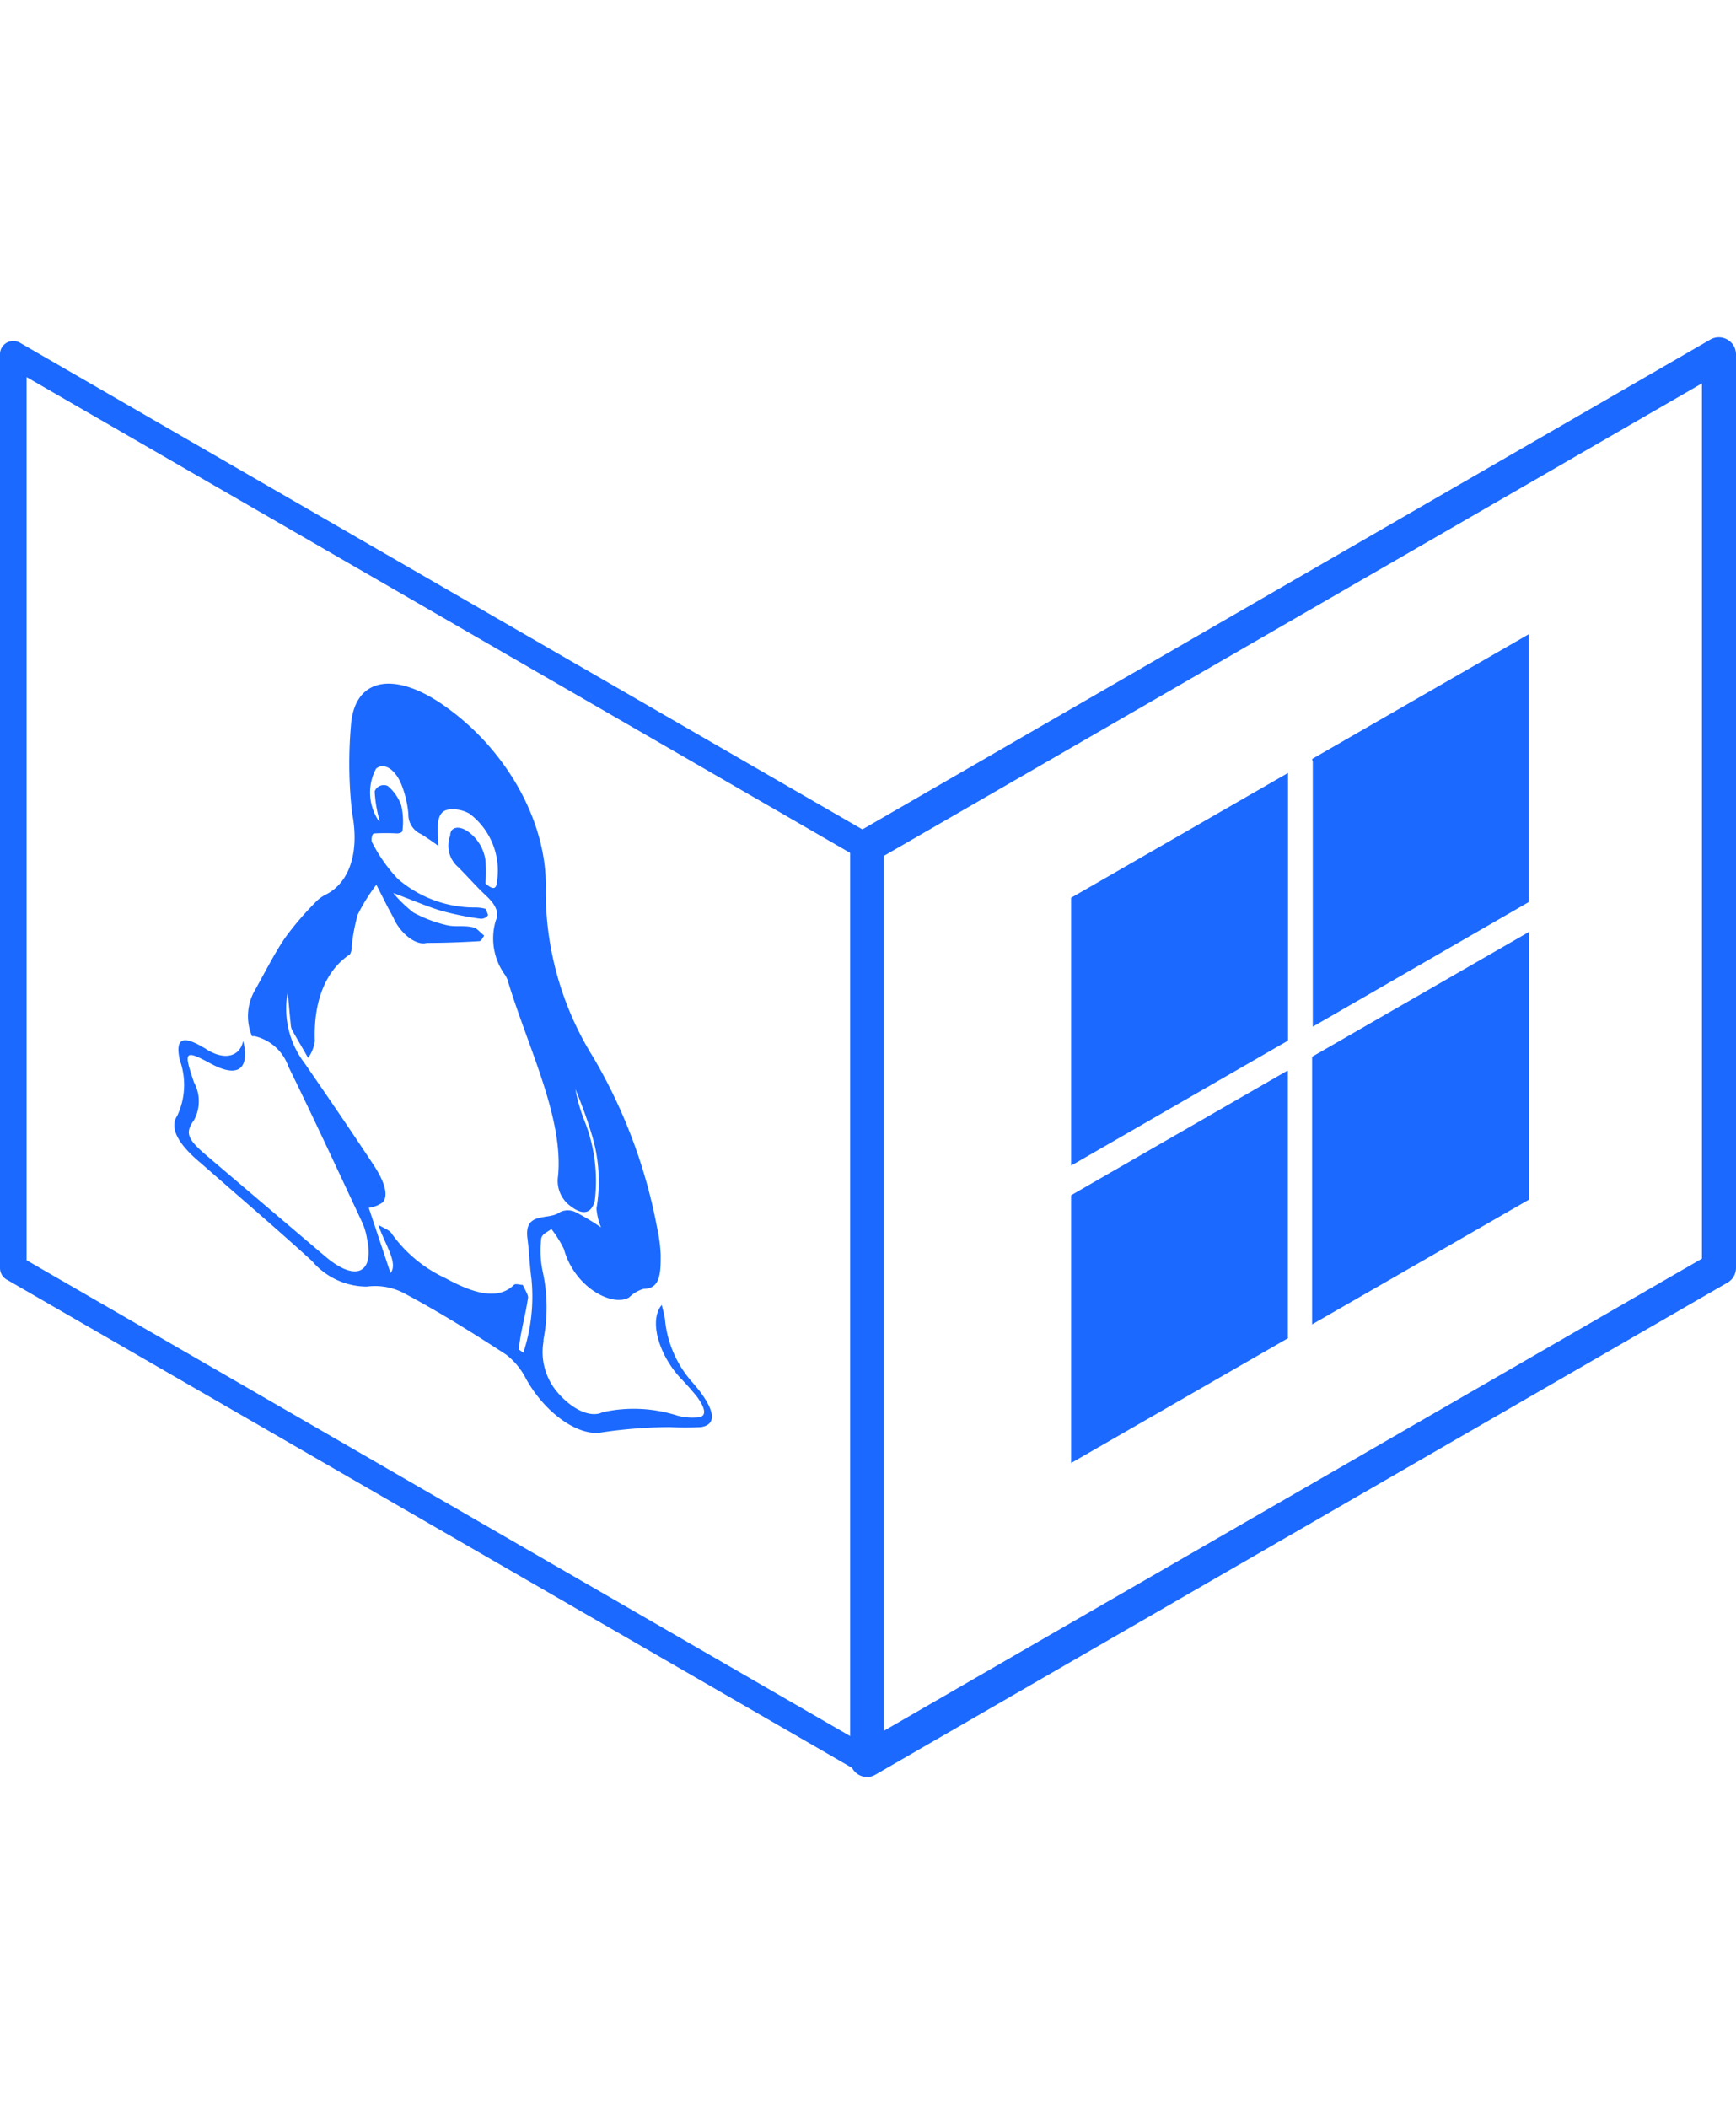
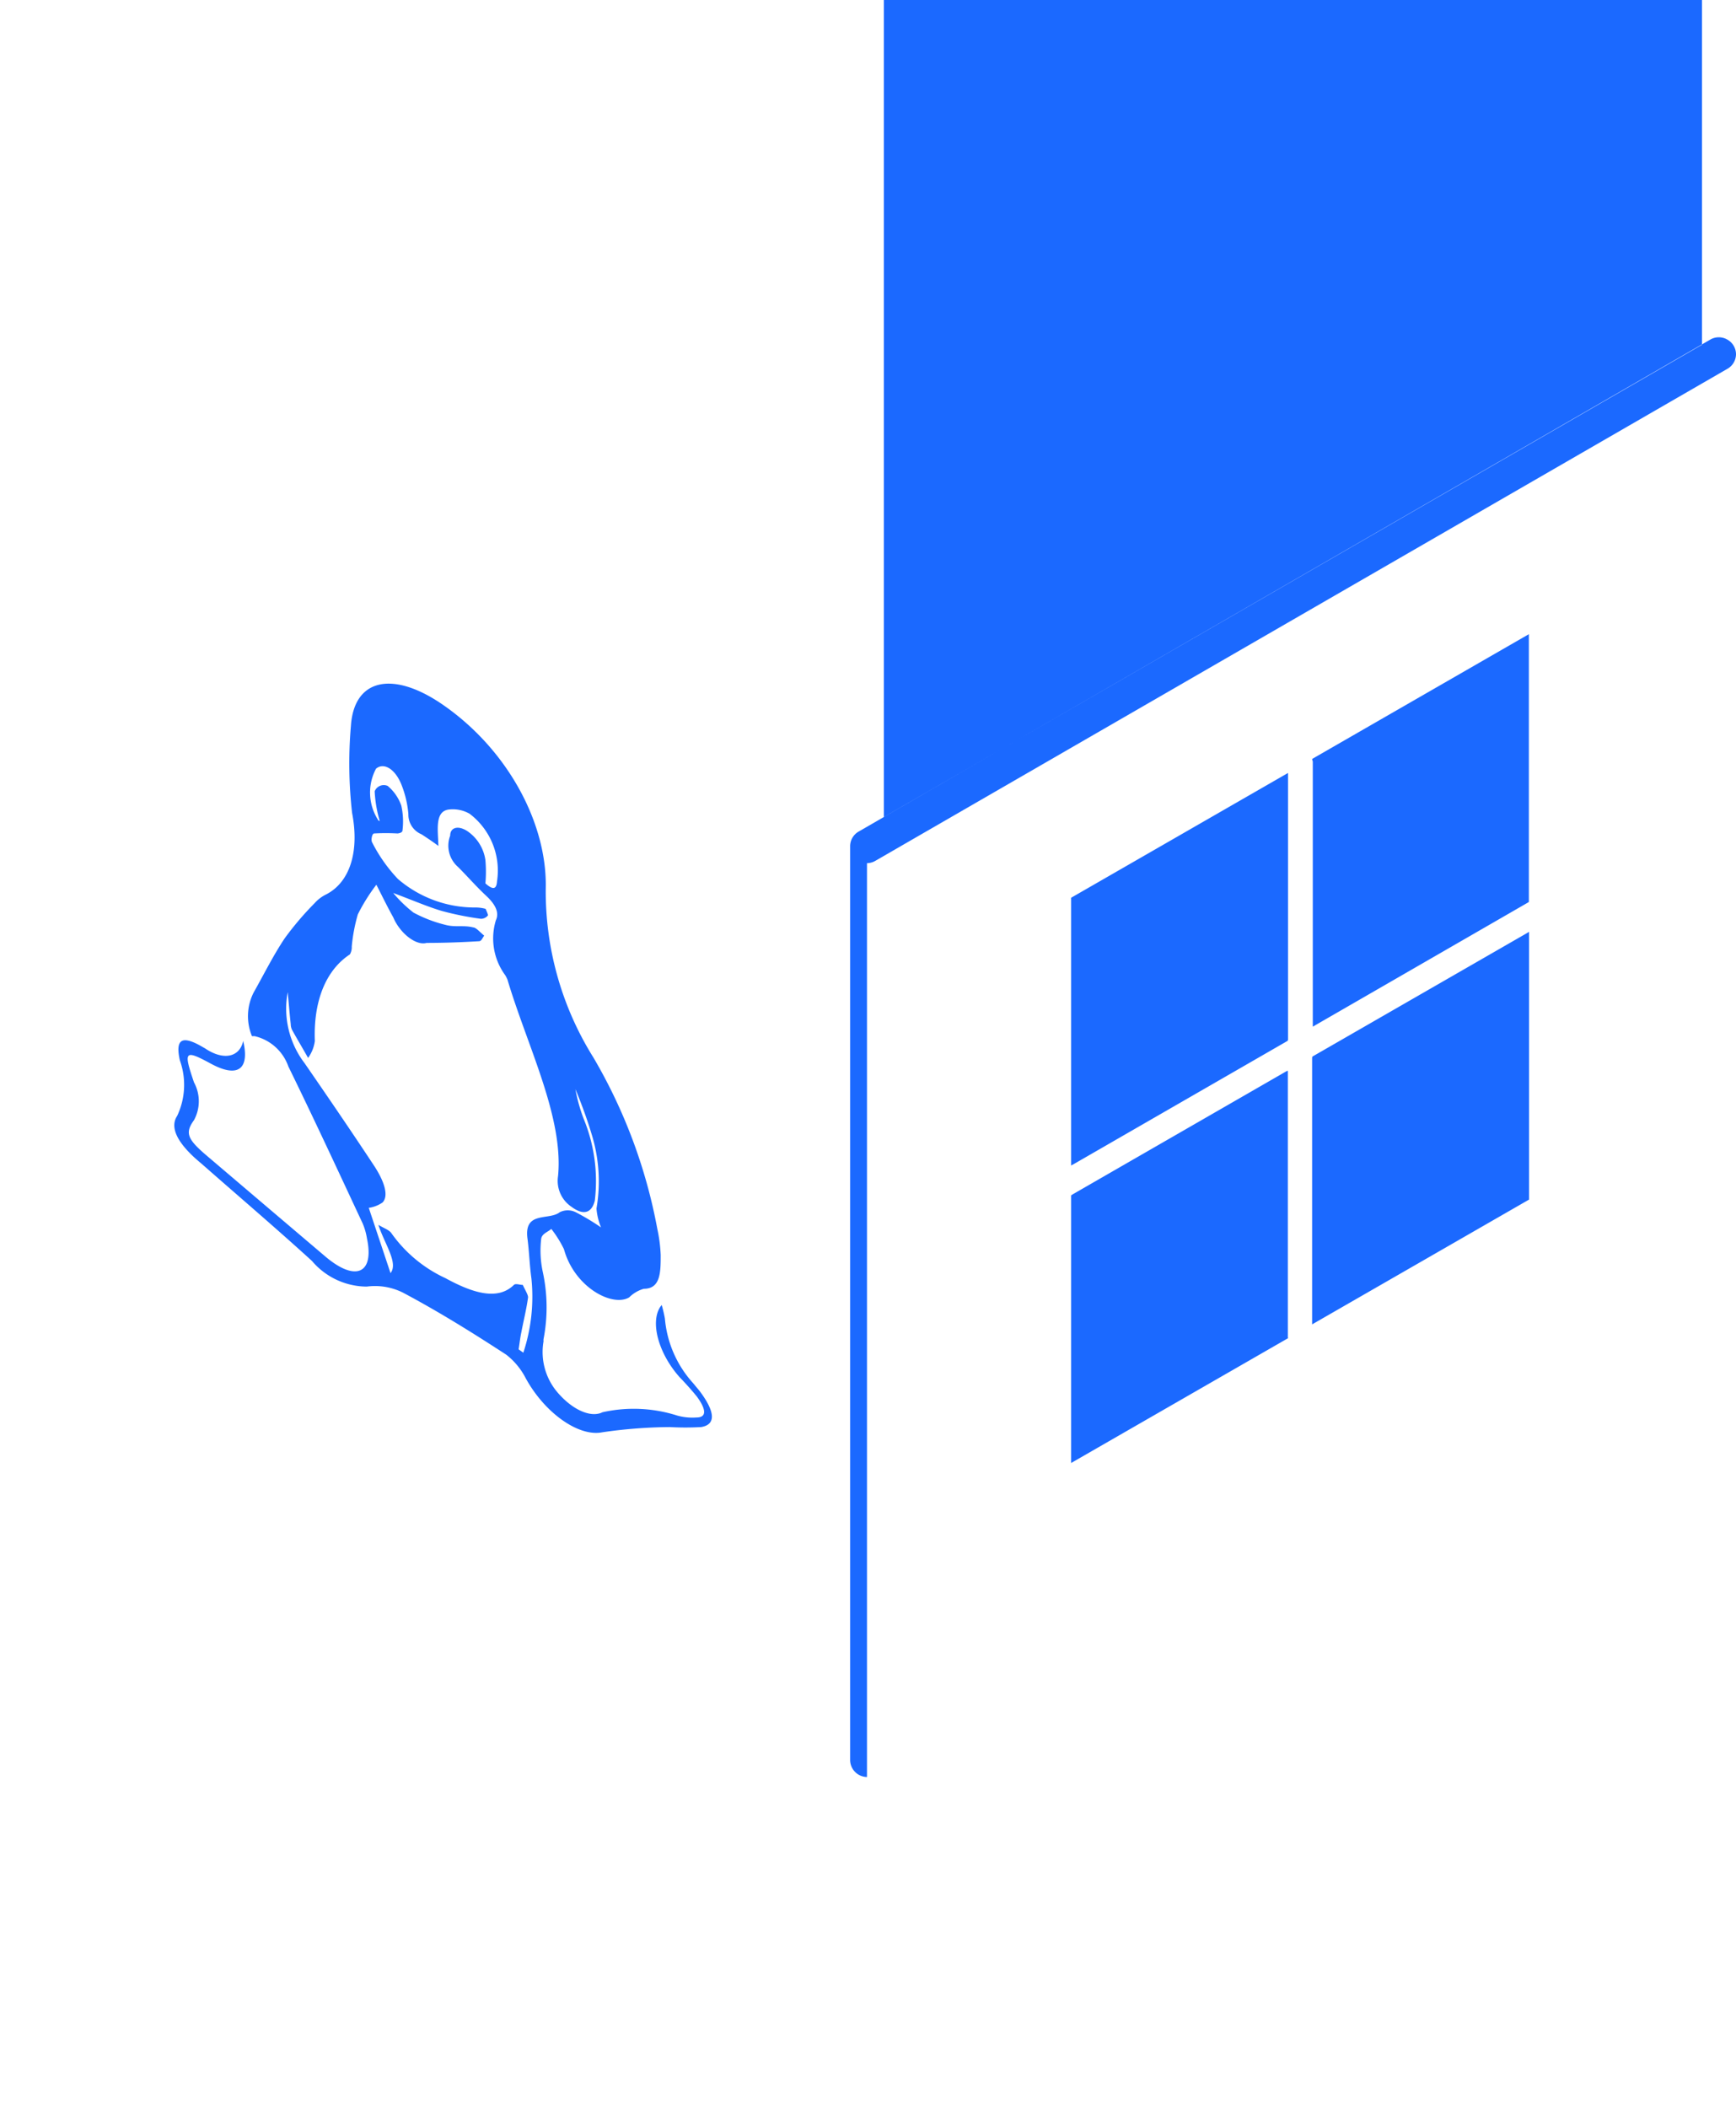
<svg xmlns="http://www.w3.org/2000/svg" width="103" height="125" fill="none" viewBox="0 0 103 125">
-   <path fill="#1b69ff" d="M51.44 105.374a1.014 1.014 0 0 1-1-1v-54.2a1 1 0 0 1 .5-.86l50.54-29.18a1 1 0 0 1 1 0 1 1 0 0 1 .52.87v54.19a1 1 0 0 1-.5.86l-50.56 29.18a1 1 0 0 1-.5.14m1-54.62v51.88l48.54-28v-51.9z" />
-   <path fill="#1b69ff" fill-rule="evenodd" d="M1.58 22.363v52.37l48.96 28.27v-52.37zm49.75 82.8a.9.9 0 0 1-.39-.11L.39 75.873a.79.79 0 0 1-.39-.68v-54.19a.78.78 0 0 1 .78-.78.8.8 0 0 1 .4.1l50.54 29.18a.79.79 0 0 1 .39.68v54.19a.8.8 0 0 1-.39.68.9.9 0 0 1-.39.11" clip-rule="evenodd" />
+   <path fill="#1b69ff" d="M51.44 105.374a1.014 1.014 0 0 1-1-1v-54.2a1 1 0 0 1 .5-.86l50.54-29.18a1 1 0 0 1 1 0 1 1 0 0 1 .52.87a1 1 0 0 1-.5.86l-50.56 29.18a1 1 0 0 1-.5.14m1-54.62v51.88l48.54-28v-51.9z" />
  <path fill="#1b69ff" d="M14.43 61.723c.4 1.72-.35 2.2-1.92 1.35s-1.63-.75-1 1.11a2.34 2.34 0 0 1 0 2.24c-.55.76-.39 1.13.75 2.1q3.525 3 7.06 6c1.78 1.5 2.9 1 2.45-1.1a3.8 3.8 0 0 0-.25-.87c-1.45-3.1-2.89-6.21-4.41-9.31a2.79 2.79 0 0 0-2-1.8h-.16a3.09 3.09 0 0 1 .1-2.59c.61-1.08 1.17-2.21 1.84-3.21a18 18 0 0 1 1.78-2.09 2.2 2.2 0 0 1 .67-.51c1.4-.71 2-2.51 1.55-4.84a26 26 0 0 1-.07-5.16c.19-2.85 2.56-3.3 5.56-1.18 3.78 2.66 6.1 7 6 10.85a18.57 18.57 0 0 0 2.83 10A31.3 31.3 0 0 1 39 72.873q.168.766.2 1.55c0 1 0 2-1 2a2 2 0 0 0-.87.51c-1 .59-3.25-.6-3.87-2.86a6.7 6.7 0 0 0-.75-1.2c-.21.19-.56.28-.6.59a6 6 0 0 0 .09 1.94 9.9 9.9 0 0 1 .05 4 .5.5 0 0 0 0 .13 3.68 3.68 0 0 0 .8 3c.89 1.06 2 1.56 2.7 1.21a8.5 8.5 0 0 1 4.44.2c.371.102.757.139 1.14.11.6 0 .59-.47 0-1.26-.32-.39-.66-.77-1-1.12-1.27-1.42-1.77-3.29-1.14-4.2l.07-.09q.117.4.19.81a6.52 6.52 0 0 0 1.66 3.81l.39.47c.93 1.23 1 2 .1 2.15q-.935.052-1.87 0a29 29 0 0 0-4 .31c-1.39.28-3.41-1.14-4.54-3.21a4.2 4.2 0 0 0-1.15-1.39c-2.04-1.33-4.04-2.57-6.11-3.67a3.7 3.7 0 0 0-2.17-.37 4.29 4.29 0 0 1-3.25-1.52c-2.13-1.94-4.29-3.78-6.43-5.66-.24-.21-.49-.41-.72-.64-.9-.88-1.26-1.68-.85-2.3a4.3 4.3 0 0 0 .16-3.3c-.27-1.23.11-1.47 1.19-.88l.3.17c1.09.74 2.06.54 2.27-.44m8.74 13.77c.48-.6-.36-1.74-.72-2.86.33.2.64.3.77.49a8.07 8.07 0 0 0 3.21 2.67c1.63.89 3.1 1.34 4.06.4.1-.1.35 0 .53 0 .11.26.33.6.31.75-.1.72-.27 1.38-.4 2.07-.07.32-.1.65-.16 1l.28.2a10.6 10.6 0 0 0 .48-4.4c-.11-.8-.13-1.55-.23-2.34-.24-1.69 1.26-1.08 1.91-1.59a1.06 1.06 0 0 1 .95 0q.779.404 1.5.9a3.7 3.7 0 0 1-.27-1.12 9.44 9.44 0 0 0-.31-4.48c-.26-.86-.58-1.73-.94-2.6.108.6.272 1.19.49 1.76a9.7 9.7 0 0 1 .66 4.86c-.19.74-.68.88-1.38.36a1.85 1.85 0 0 1-.8-1.82c.34-3.5-1.83-7.72-3-11.65a2 2 0 0 0-.13-.26 3.68 3.68 0 0 1-.56-3.26c.21-.44 0-.92-.58-1.46s-1.1-1.14-1.66-1.7a1.67 1.67 0 0 1-.47-1.86c0-.49.47-.62 1-.28a2.5 2.5 0 0 1 1.09 1.73q.06.69 0 1.38c.46.41.66.35.69-.13a4.22 4.22 0 0 0-1.63-4 2 2 0 0 0-1.23-.25c-.85.11-.64 1.23-.62 2.16-.33-.25-.68-.48-1-.69a1.26 1.26 0 0 1-.78-1.2 6.1 6.1 0 0 0-.39-1.69c-.38-1-1.08-1.39-1.53-1a3 3 0 0 0 .1 3c0 .07.15.12.12.1a7.5 7.5 0 0 1-.3-1.76.58.58 0 0 1 .77-.32c.371.309.651.713.81 1.17.108.482.132.98.07 1.47 0 .12-.17.17-.3.18q-.69-.038-1.38 0c-.13 0-.2.4-.12.53a9.2 9.2 0 0 0 1.53 2.17 7 7 0 0 0 4.63 1.69q.29.003.57.08s.17.36.14.39a.53.53 0 0 1-.42.2 18 18 0 0 1-2.3-.46c-.88-.26-1.79-.66-2.9-1.07.357.429.76.818 1.2 1.16.612.33 1.264.578 1.94.74.56.14 1.05 0 1.6.14.18 0 .44.32.66.49-.1.12-.16.33-.31.33-1 .06-2.06.1-3.11.1-.55.16-1.38-.41-1.85-1.25-.05-.09-.09-.18-.13-.27-.37-.66-.69-1.33-1-1.93-.421.55-.79 1.14-1.1 1.76-.18.62-.3 1.257-.36 1.9a.84.84 0 0 1-.11.47c-1.43.94-2.17 2.77-2.08 5.14-.05.361-.186.704-.4 1-.31-.55-.64-1.1-.95-1.66a.8.8 0 0 1-.08-.34c-.07-.64-.12-1.27-.18-1.9a5.33 5.33 0 0 0 1 4.21c1.38 2 2.75 4 4.11 6.06.66 1 .88 1.82.52 2.2a1.9 1.9 0 0 1-.82.32zM63.55 69.116v-15.88l12.87-7.4v15.73c0 .16 0 .14-.12.21l-12.64 7.28a.6.6 0 0 0-.11.06M77.85 45.006l12.86-7.4v15.88l-.1.06L78 60.816c-.12.08-.11.09-.11-.07v-15.59a1 1 0 0 1-.04-.15M76.42 79.354l-12.87 7.4v-15.87l.11-.07 12.63-7.27c.13-.07.12-.08.12.08v15.59a.6.6 0 0 0 .01.14M90.72 55.254v15.88l-12.87 7.4v-15.73c0-.16 0-.14.12-.21l12.64-7.27z" />
</svg>